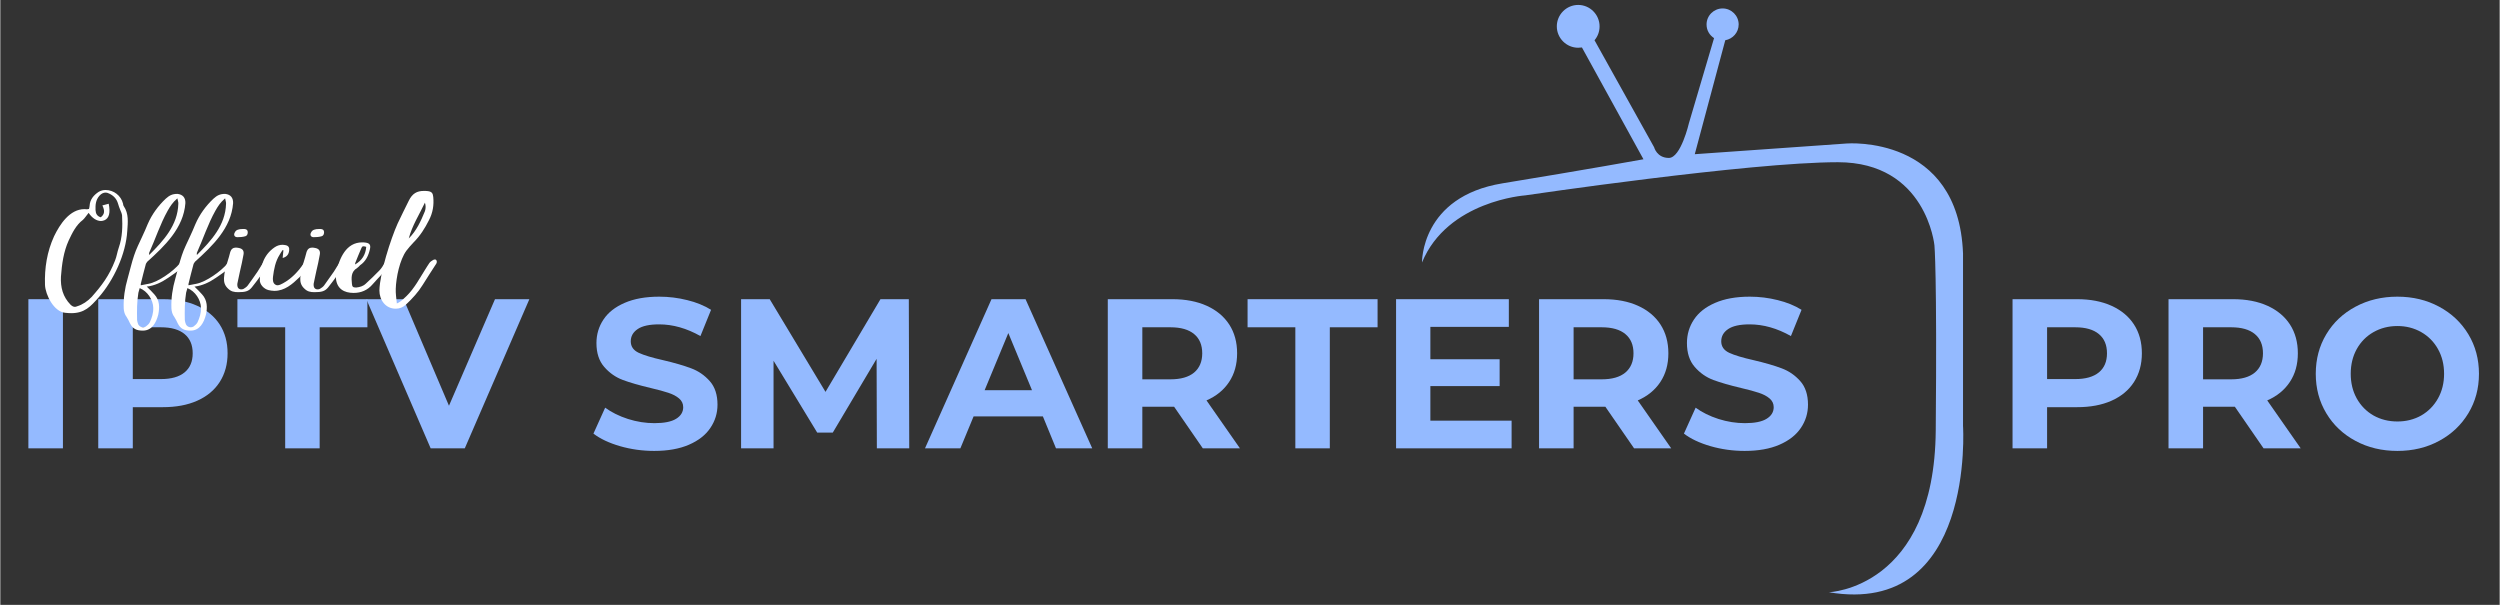
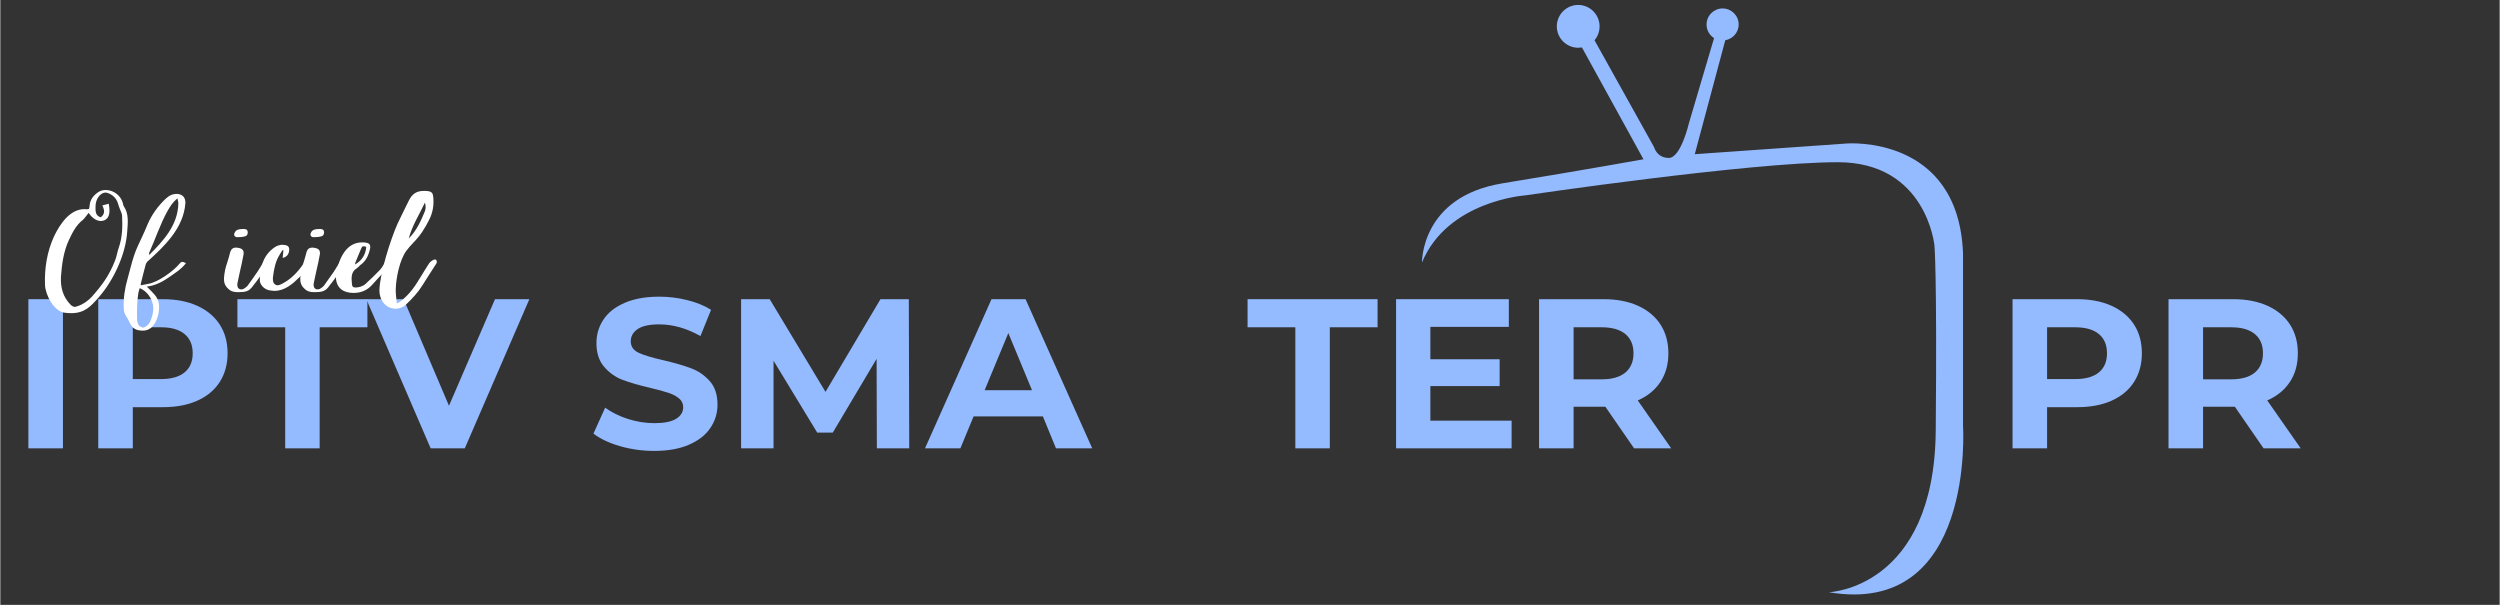
<svg xmlns="http://www.w3.org/2000/svg" width="620" zoomAndPan="magnify" viewBox="0 0 464.88 112.5" height="150" preserveAspectRatio="xMidYMid meet" version="1.0">
  <rect x="0" y="0" width="464.88" height="112.5" fill="#333333" stroke="none" />
  <defs>
    <clipPath id="01dcde3988">
      <path d="M 264 0.918 L 365.441 0.918 L 365.441 110.582 L 264 110.582 Z M 264 0.918 " clip-rule="nonzero" />
    </clipPath>
  </defs>
  <g clip-path="url(#01dcde3988)">
    <path fill="#94baff" d="M 365.062 79.219 L 365.062 47.133 C 364.219 24.996 343.422 26.691 343.422 26.691 L 315.168 28.68 L 320.84 7.484 C 322.234 7.238 323.332 6.043 323.332 4.551 C 323.332 2.91 321.988 1.57 320.348 1.57 C 318.703 1.57 317.359 2.91 317.359 4.551 C 317.359 5.645 317.906 6.539 318.754 7.09 L 314.082 22.906 C 314.082 22.906 312.582 29.375 310.348 29.375 C 308.109 29.375 307.605 27.387 307.605 27.387 L 296.52 7.484 C 297.113 6.789 297.461 5.895 297.461 4.902 C 297.461 2.711 295.668 0.918 293.484 0.918 C 291.293 0.918 289.508 2.711 289.508 4.902 C 289.508 7.09 291.293 8.879 293.484 8.879 C 293.734 8.879 293.98 8.828 294.18 8.828 L 305.625 29.625 C 305.625 29.625 294.625 31.613 279.406 34.098 C 264.184 36.586 264.434 48.82 264.434 48.82 C 269.164 37.332 283.633 36.34 283.633 36.34 C 283.633 36.34 325.32 30.172 341.785 30.172 C 358.25 30.172 359.746 45.641 359.746 45.641 C 359.746 45.641 360.242 50.613 359.988 80.066 C 359.746 109.512 340.098 110.156 340.098 110.156 C 367.402 114.785 365.062 79.219 365.062 79.219 Z M 365.062 79.219 " fill-opacity="1" fill-rule="nonzero" />
  </g>
  <path fill="#94baff" d="M 5.219 55.648 L 11.645 55.648 L 11.645 83.391 L 5.219 83.391 Z M 5.219 55.648 " fill-opacity="1" fill-rule="nonzero" />
  <path fill="#94baff" d="M 30.227 55.648 C 32.688 55.648 34.816 56.059 36.621 56.875 C 38.434 57.699 39.832 58.859 40.809 60.363 C 41.781 61.867 42.27 63.652 42.27 65.715 C 42.27 67.75 41.781 69.527 40.809 71.051 C 39.832 72.57 38.434 73.727 36.621 74.535 C 34.816 75.34 32.688 75.734 30.227 75.734 L 24.641 75.734 L 24.641 83.391 L 18.215 83.391 L 18.215 55.648 Z M 29.871 70.508 C 31.801 70.508 33.266 70.094 34.273 69.262 C 35.277 68.434 35.781 67.25 35.781 65.715 C 35.781 64.16 35.277 62.969 34.273 62.137 C 33.266 61.297 31.801 60.875 29.871 60.875 L 24.641 60.875 L 24.641 70.508 Z M 29.871 70.508 " fill-opacity="1" fill-rule="nonzero" />
  <path fill="#94baff" d="M 52.984 60.875 L 44.098 60.875 L 44.098 55.648 L 68.277 55.648 L 68.277 60.875 L 59.395 60.875 L 59.395 83.391 L 52.984 83.391 Z M 52.984 60.875 " fill-opacity="1" fill-rule="nonzero" />
  <path fill="#94baff" d="M 98.402 55.648 L 86.391 83.391 L 80.043 83.391 L 68.078 55.648 L 75.016 55.648 L 83.449 75.469 L 92.008 55.648 Z M 98.402 55.648 " fill-opacity="1" fill-rule="nonzero" />
  <path fill="#94baff" d="M 121.617 83.871 C 119.426 83.871 117.309 83.578 115.254 82.984 C 113.207 82.387 111.566 81.609 110.32 80.652 L 112.5 75.828 C 113.688 76.699 115.105 77.398 116.746 77.93 C 118.383 78.449 120.023 78.707 121.664 78.707 C 123.477 78.707 124.82 78.438 125.695 77.898 C 126.574 77.359 127.016 76.637 127.016 75.734 C 127.016 75.082 126.754 74.535 126.238 74.102 C 125.719 73.664 125.055 73.32 124.246 73.059 C 123.445 72.789 122.355 72.496 120.98 72.172 C 118.871 71.676 117.145 71.176 115.797 70.68 C 114.449 70.172 113.293 69.363 112.328 68.25 C 111.363 67.141 110.879 65.664 110.879 63.816 C 110.879 62.199 111.316 60.734 112.188 59.43 C 113.059 58.121 114.371 57.09 116.125 56.332 C 117.887 55.566 120.035 55.18 122.566 55.18 C 124.34 55.18 126.07 55.395 127.762 55.82 C 129.453 56.234 130.93 56.836 132.199 57.625 L 130.223 62.508 C 127.656 61.059 125.094 60.332 122.535 60.332 C 120.738 60.332 119.41 60.621 118.551 61.203 C 117.688 61.785 117.262 62.547 117.262 63.488 C 117.262 64.445 117.75 65.156 118.738 65.621 C 119.734 66.082 121.246 66.535 123.281 66.992 C 125.398 67.488 127.129 67.992 128.48 68.5 C 129.824 68.996 130.984 69.793 131.949 70.879 C 132.914 71.961 133.395 73.426 133.395 75.27 C 133.395 76.855 132.949 78.301 132.059 79.609 C 131.176 80.918 129.848 81.957 128.074 82.723 C 126.309 83.488 124.156 83.871 121.617 83.871 Z M 121.617 83.871 " fill-opacity="1" fill-rule="nonzero" />
  <path fill="#94baff" d="M 163.035 83.391 L 162.988 66.742 L 154.836 80.465 L 151.941 80.465 L 143.82 67.098 L 143.82 83.391 L 137.781 83.391 L 137.781 55.648 L 143.105 55.648 L 153.484 72.887 L 163.707 55.648 L 168.98 55.648 L 169.059 83.391 Z M 163.035 83.391 " fill-opacity="1" fill-rule="nonzero" />
  <path fill="#94baff" d="M 193.914 77.445 L 181.031 77.445 L 178.57 83.391 L 171.988 83.391 L 184.359 55.648 L 190.691 55.648 L 203.094 83.391 L 196.355 83.391 Z M 191.891 72.578 L 187.488 61.949 L 183.082 72.578 Z M 191.891 72.578 " fill-opacity="1" fill-rule="nonzero" />
-   <path fill="#94baff" d="M 223.664 83.391 L 218.328 75.656 L 212.414 75.656 L 212.414 83.391 L 205.988 83.391 L 205.988 55.648 L 218 55.648 C 220.457 55.648 222.59 56.059 224.395 56.875 C 226.207 57.699 227.605 58.859 228.582 60.363 C 229.555 61.867 230.043 63.652 230.043 65.715 C 230.043 67.781 229.547 69.559 228.551 71.051 C 227.562 72.547 226.16 73.688 224.348 74.477 L 230.57 83.391 Z M 223.555 65.715 C 223.555 64.16 223.051 62.969 222.047 62.137 C 221.039 61.297 219.57 60.875 217.641 60.875 L 212.414 60.875 L 212.414 70.555 L 217.641 70.555 C 219.57 70.555 221.039 70.133 222.047 69.293 C 223.051 68.445 223.555 67.25 223.555 65.715 Z M 223.555 65.715 " fill-opacity="1" fill-rule="nonzero" />
  <path fill="#94baff" d="M 240.875 60.875 L 231.988 60.875 L 231.988 55.648 L 256.168 55.648 L 256.168 60.875 L 247.285 60.875 L 247.285 83.391 L 240.875 83.391 Z M 240.875 60.875 " fill-opacity="1" fill-rule="nonzero" />
  <path fill="#94baff" d="M 281.098 78.242 L 281.098 83.391 L 259.609 83.391 L 259.609 55.648 L 280.582 55.648 L 280.582 60.797 L 265.988 60.797 L 265.988 66.82 L 278.871 66.82 L 278.871 71.812 L 265.988 71.812 L 265.988 78.242 Z M 281.098 78.242 " fill-opacity="1" fill-rule="nonzero" />
  <path fill="#94baff" d="M 303.879 83.391 L 298.539 75.656 L 292.629 75.656 L 292.629 83.391 L 286.203 83.391 L 286.203 55.648 L 298.215 55.648 C 300.672 55.648 302.805 56.059 304.609 56.875 C 306.422 57.699 307.82 58.859 308.793 60.363 C 309.766 61.867 310.258 63.652 310.258 65.715 C 310.258 67.781 309.758 69.559 308.766 71.051 C 307.777 72.547 306.375 73.688 304.562 74.477 L 310.785 83.391 Z M 303.77 65.715 C 303.77 64.16 303.262 62.969 302.258 62.137 C 301.254 61.297 299.785 60.875 297.855 60.875 L 292.629 60.875 L 292.629 70.555 L 297.855 70.555 C 299.785 70.555 301.254 70.133 302.258 69.293 C 303.262 68.445 303.77 67.25 303.77 65.715 Z M 303.77 65.715 " fill-opacity="1" fill-rule="nonzero" />
-   <path fill="#94baff" d="M 324.449 83.871 C 322.258 83.871 320.137 83.578 318.086 82.984 C 316.039 82.387 314.395 81.609 313.152 80.652 L 315.328 75.828 C 316.52 76.699 317.938 77.398 319.578 77.93 C 321.215 78.449 322.852 78.707 324.496 78.707 C 326.309 78.707 327.652 78.438 328.523 77.898 C 329.402 77.359 329.848 76.637 329.848 75.734 C 329.848 75.082 329.586 74.535 329.07 74.102 C 328.547 73.664 327.887 73.32 327.078 73.059 C 326.277 72.789 325.188 72.496 323.809 72.172 C 321.703 71.676 319.973 71.176 318.629 70.68 C 317.277 70.172 316.125 69.363 315.16 68.25 C 314.195 67.141 313.711 65.664 313.711 63.816 C 313.711 62.199 314.148 60.734 315.02 59.43 C 315.891 58.121 317.199 57.09 318.957 56.332 C 320.719 55.566 322.863 55.18 325.398 55.18 C 327.172 55.18 328.902 55.395 330.594 55.82 C 332.281 56.234 333.762 56.836 335.027 57.625 L 333.051 62.508 C 330.488 61.059 327.926 60.332 325.367 60.332 C 323.57 60.332 322.242 60.621 321.383 61.203 C 320.52 61.785 320.09 62.547 320.09 63.488 C 320.09 64.445 320.582 65.156 321.57 65.621 C 322.566 66.082 324.078 66.535 326.113 66.992 C 328.23 67.488 329.961 67.992 331.309 68.5 C 332.656 68.996 333.816 69.793 334.781 70.879 C 335.746 71.961 336.227 73.426 336.227 75.27 C 336.227 76.855 335.781 78.301 334.891 79.609 C 334.004 80.918 332.68 81.957 330.906 82.723 C 329.141 83.488 326.988 83.871 324.449 83.871 Z M 324.449 83.871 " fill-opacity="1" fill-rule="nonzero" />
  <path fill="#94baff" d="M 386.285 55.648 C 388.746 55.648 390.875 56.059 392.68 56.875 C 394.496 57.699 395.891 58.859 396.867 60.363 C 397.84 61.867 398.328 63.652 398.328 65.715 C 398.328 67.75 397.84 69.527 396.867 71.051 C 395.891 72.57 394.496 73.727 392.68 74.535 C 390.875 75.34 388.746 75.734 386.285 75.734 L 380.699 75.734 L 380.699 83.391 L 374.273 83.391 L 374.273 55.648 Z M 385.93 70.508 C 387.859 70.508 389.324 70.094 390.332 69.262 C 391.336 68.434 391.84 67.25 391.84 65.715 C 391.84 64.16 391.336 62.969 390.332 62.137 C 389.324 61.297 387.859 60.875 385.93 60.875 L 380.699 60.875 L 380.699 70.508 Z M 385.93 70.508 " fill-opacity="1" fill-rule="nonzero" />
  <path fill="#94baff" d="M 420.961 83.391 L 415.625 75.656 L 409.711 75.656 L 409.711 83.391 L 403.285 83.391 L 403.285 55.648 L 415.297 55.648 C 417.754 55.648 419.887 56.059 421.691 56.875 C 423.504 57.699 424.902 58.859 425.879 60.363 C 426.852 61.867 427.34 63.652 427.34 65.715 C 427.34 67.781 426.844 69.559 425.848 71.051 C 424.859 72.547 423.457 73.688 421.645 74.477 L 427.871 83.391 Z M 420.852 65.715 C 420.852 64.16 420.348 62.969 419.344 62.137 C 418.336 61.297 416.867 60.875 414.938 60.875 L 409.711 60.875 L 409.711 70.555 L 414.938 70.555 C 416.867 70.555 418.336 70.133 419.344 69.293 C 420.348 68.445 420.852 67.25 420.852 65.715 Z M 420.852 65.715 " fill-opacity="1" fill-rule="nonzero" />
-   <path fill="#94baff" d="M 445.859 83.871 C 442.973 83.871 440.371 83.25 438.062 82.004 C 435.746 80.762 433.938 79.051 432.633 76.871 C 431.324 74.691 430.672 72.246 430.672 69.527 C 430.672 66.801 431.324 64.344 432.633 62.168 C 433.938 59.988 435.746 58.285 438.062 57.047 C 440.371 55.805 442.973 55.18 445.859 55.18 C 448.727 55.18 451.32 55.805 453.621 57.047 C 455.926 58.285 457.734 59.988 459.051 62.168 C 460.367 64.344 461.027 66.801 461.027 69.527 C 461.027 72.246 460.367 74.691 459.051 76.871 C 457.734 79.051 455.926 80.762 453.621 82.004 C 451.32 83.25 448.727 83.871 445.859 83.871 Z M 445.859 78.395 C 447.496 78.395 448.973 78.023 450.293 77.277 C 451.605 76.52 452.645 75.465 453.402 74.117 C 454.16 72.77 454.539 71.238 454.539 69.527 C 454.539 67.809 454.16 66.27 453.402 64.922 C 452.645 63.574 451.605 62.523 450.293 61.777 C 448.973 61.023 447.496 60.641 445.859 60.641 C 444.215 60.641 442.734 61.023 441.406 61.777 C 440.09 62.523 439.051 63.574 438.297 64.922 C 437.547 66.27 437.176 67.809 437.176 69.527 C 437.176 71.238 437.547 72.77 438.297 74.117 C 439.051 75.465 440.09 76.52 441.406 77.277 C 442.734 78.023 444.215 78.395 445.859 78.395 Z M 445.859 78.395 " fill-opacity="1" fill-rule="nonzero" />
  <path fill="#ffffff" d="M 22.957 38.344 C 22.852 38.207 22.852 38.031 22.82 37.859 C 22.441 36.375 21.09 35.34 19.574 35.34 C 19.156 35.34 18.707 35.441 18.293 35.684 C 17.359 36.305 16.668 37.102 16.602 38.309 C 16.602 38.484 16.531 38.656 16.496 38.863 C 16.324 38.895 16.219 38.93 16.113 38.93 C 15.941 38.93 15.805 38.895 15.668 38.895 C 12.902 38.895 11.07 41.73 10 43.941 C 8.688 46.812 8.203 49.852 8.309 52.996 C 8.379 54.824 9.965 58.008 12.074 58.18 C 12.453 58.215 12.836 58.25 13.176 58.25 C 15.668 58.25 16.773 57.039 18.293 55.312 C 21.09 52.133 23.371 47.223 23.613 42.941 C 23.719 41.387 23.926 39.762 22.957 38.344 Z M 22.023 46.086 C 21.746 46.879 21.645 47.711 21.336 48.469 C 20.227 51.301 18.914 53.062 16.977 55.242 C 16.219 56.035 15.32 56.656 14.285 56.969 C 14.145 57.039 13.977 57.074 13.871 57.074 C 13.594 57.074 13.352 56.934 13.078 56.691 C 11.625 55.207 11.176 53.445 11.277 51.441 C 11.449 49.125 11.762 46.812 12.73 44.703 C 13.387 43.32 14.074 41.867 15.355 40.902 C 15.738 40.559 16.012 40.074 16.426 39.59 C 17.082 40.594 17.945 41.109 18.738 41.109 C 18.949 41.109 19.156 41.039 19.363 40.969 C 20.227 40.594 20.504 39.59 20.16 37.895 C 19.777 38 19.398 38.102 18.984 38.207 C 19.469 39.242 19.398 39.863 18.676 40.418 C 18.016 40.211 17.742 39.762 17.707 39.07 C 17.672 38.102 17.742 37.203 18.43 36.41 C 18.809 35.992 19.191 35.824 19.574 35.824 C 19.848 35.824 20.125 35.93 20.367 36.062 C 21.125 36.445 21.645 37.031 21.887 37.859 C 21.988 38.277 22.164 38.656 22.301 39.035 C 22.441 39.383 22.609 39.727 22.645 40.074 C 22.75 42.113 22.715 44.117 22.023 46.086 Z M 22.023 46.086 " fill-opacity="1" fill-rule="nonzero" />
  <path fill="#ffffff" d="M 33.387 48.988 C 32.246 50.402 29.41 52.441 27.578 52.785 C 27.133 52.855 26.68 52.961 26.129 53.062 C 26.129 52.961 26.094 52.891 26.129 52.785 C 26.402 51.613 26.715 50.438 27.027 49.262 C 27.062 49.055 27.199 48.852 27.336 48.676 C 30.586 45.738 34.074 42.426 34.422 37.793 C 34.457 36.758 33.938 36.168 32.934 36.062 C 32 36.062 31.449 36.34 30.762 36.961 C 29.34 38.309 28.199 39.863 27.406 41.695 C 27.098 42.488 26.715 43.289 26.371 44.047 C 25.852 45.188 25.266 46.324 24.887 47.5 C 24.398 48.918 24.09 50.402 23.676 51.82 C 23.156 53.617 22.879 55.449 22.949 57.352 C 22.984 57.938 23.125 58.488 23.5 58.973 C 23.742 59.316 23.918 59.734 24.125 60.148 C 24.641 61.184 25.367 61.496 26.508 61.496 C 28.234 61.496 29 59.977 29.375 58.523 C 29.652 57.176 29.652 55.863 28.652 54.758 C 28.234 54.273 27.754 53.824 27.234 53.309 C 28.723 53.133 29.996 52.512 31.207 51.684 C 32.383 50.855 33.629 50.125 34.527 48.953 C 34.215 48.781 34.008 48.711 33.832 48.711 C 33.664 48.711 33.559 48.781 33.387 48.988 Z M 32.934 36.891 C 33.004 37.344 33.145 37.621 33.109 37.895 C 33.004 41.902 30.344 44.773 27.684 47.43 C 27.684 47.223 27.648 47.125 27.684 47.02 C 28.859 44.426 29.723 41.695 31.137 39.176 C 31.59 38.379 32.07 37.621 32.934 36.891 Z M 28.445 57.246 C 28.477 58.215 28.199 59.113 27.789 59.977 C 27.648 60.25 27.336 60.527 27.062 60.734 C 26.891 60.84 26.715 60.875 26.543 60.875 C 26.164 60.875 25.816 60.668 25.645 60.32 C 25.539 60.082 25.473 59.77 25.438 59.523 C 25.402 57.832 25.402 56.141 25.68 54.449 C 25.75 54.172 25.816 53.926 25.922 53.586 C 27.371 54.172 28.41 55.758 28.445 57.246 Z M 28.445 57.246 " fill-opacity="1" fill-rule="nonzero" />
-   <path fill="#ffffff" d="M 42.262 48.988 C 41.121 50.402 38.285 52.441 36.453 52.785 C 36.008 52.855 35.555 52.961 35.004 53.062 C 35.004 52.961 34.969 52.891 35.004 52.785 C 35.281 51.613 35.59 50.438 35.902 49.262 C 35.938 49.055 36.078 48.852 36.215 48.676 C 39.461 45.738 42.949 42.426 43.297 37.793 C 43.332 36.758 42.812 36.168 41.812 36.062 C 40.879 36.062 40.324 36.34 39.637 36.961 C 38.215 38.309 37.078 39.863 36.281 41.695 C 35.973 42.488 35.59 43.289 35.25 44.047 C 34.727 45.188 34.141 46.324 33.762 47.5 C 33.277 48.918 32.965 50.402 32.551 51.82 C 32.031 53.617 31.754 55.449 31.824 57.352 C 31.859 57.938 32 58.488 32.379 58.973 C 32.617 59.316 32.793 59.734 33 60.148 C 33.516 61.184 34.246 61.496 35.383 61.496 C 37.113 61.496 37.875 59.977 38.25 58.523 C 38.527 57.176 38.527 55.863 37.527 54.758 C 37.113 54.273 36.629 53.824 36.113 53.309 C 37.598 53.133 38.875 52.512 40.082 51.684 C 41.258 50.855 42.504 50.125 43.402 48.953 C 43.09 48.781 42.883 48.711 42.711 48.711 C 42.539 48.711 42.434 48.781 42.262 48.988 Z M 41.812 36.891 C 41.879 37.344 42.02 37.621 41.984 37.895 C 41.879 41.902 39.219 44.773 36.559 47.43 C 36.559 47.223 36.523 47.125 36.559 47.02 C 37.734 44.426 38.598 41.695 40.012 39.176 C 40.465 38.379 40.945 37.621 41.812 36.891 Z M 37.32 57.246 C 37.352 58.215 37.078 59.113 36.664 59.977 C 36.523 60.25 36.215 60.527 35.938 60.734 C 35.766 60.84 35.59 60.875 35.418 60.875 C 35.039 60.875 34.691 60.668 34.52 60.32 C 34.414 60.082 34.352 59.77 34.316 59.523 C 34.281 57.832 34.281 56.141 34.555 54.449 C 34.625 54.172 34.691 53.926 34.797 53.586 C 36.25 54.172 37.285 55.758 37.32 57.246 Z M 37.32 57.246 " fill-opacity="1" fill-rule="nonzero" />
  <path fill="#ffffff" d="M 49.723 48.641 C 49.652 48.609 49.582 48.574 49.512 48.574 C 49.375 48.574 49.238 48.641 49.102 48.676 C 48.996 48.711 48.891 48.852 48.824 48.953 C 48.477 49.473 48.203 49.988 47.855 50.508 C 47.27 51.371 46.645 52.234 46.023 53.098 C 45.852 53.34 45.543 53.551 45.266 53.719 C 45.125 53.789 44.988 53.824 44.812 53.824 C 44.609 53.824 44.402 53.754 44.262 53.586 C 44.09 53.41 44.055 53.027 44.09 52.75 C 44.227 51.992 44.434 51.234 44.574 50.473 C 44.812 49.438 45.055 48.398 45.23 47.363 C 45.367 46.637 45.055 46.254 44.367 46.121 C 44.156 46.086 43.984 46.051 43.812 46.051 C 43.293 46.051 42.949 46.324 42.777 46.844 C 42.605 47.5 42.43 48.156 42.223 48.781 C 41.875 49.75 41.672 50.715 41.602 51.719 C 41.566 52.477 41.742 53.098 42.328 53.652 C 42.914 54.238 43.469 54.344 44.262 54.344 C 45.578 54.344 46.199 54.172 46.785 53.445 C 47.855 52.098 48.891 50.715 49.754 49.195 C 49.859 49.02 50 48.746 49.723 48.641 Z M 44.09 44.117 C 44.609 44.117 45.09 44.082 45.578 43.941 C 45.918 43.84 46.023 43.527 46.023 43.148 C 45.988 42.766 45.781 42.629 45.402 42.594 C 45.266 42.594 45.125 42.594 45.09 42.594 C 44.332 42.594 43.844 42.766 43.641 43.184 C 43.328 43.664 43.539 44.117 44.09 44.117 Z M 44.09 44.117 " fill-opacity="1" fill-rule="nonzero" />
  <path fill="#ffffff" d="M 56.387 49.09 C 55.352 50.543 54.176 51.82 52.586 52.688 C 52.273 52.855 51.895 53.062 51.551 53.062 C 51.41 53.062 51.273 53.027 51.133 52.926 C 50.688 52.652 50.652 52.027 50.719 51.477 C 50.895 50.059 51.168 48.609 51.961 47.363 C 52.137 47.055 52.309 46.777 52.516 46.5 C 52.551 46.5 52.621 46.535 52.656 46.566 C 52.621 47.02 52.551 47.43 52.516 47.988 C 53.277 47.777 53.656 47.328 53.727 46.566 C 53.793 46.051 53.59 45.703 53.066 45.602 C 52.859 45.566 52.656 45.531 52.48 45.531 C 51.926 45.531 51.445 45.703 50.992 46.016 C 48.891 47.465 48.367 49.645 48.266 51.992 C 48.195 52.891 49.027 53.754 49.891 53.961 C 50.234 54.031 50.582 54.102 50.965 54.102 C 52.895 54.102 54.312 52.855 55.629 51.578 C 56.352 50.855 57.078 50.059 57.766 49.262 C 57.906 49.16 58.012 48.988 58.113 48.852 C 57.766 48.609 57.492 48.504 57.25 48.504 C 56.938 48.504 56.66 48.711 56.387 49.09 Z M 56.387 49.09 " fill-opacity="1" fill-rule="nonzero" />
  <path fill="#ffffff" d="M 63.918 48.641 C 63.848 48.609 63.777 48.574 63.707 48.574 C 63.57 48.574 63.43 48.641 63.293 48.676 C 63.188 48.711 63.086 48.852 63.02 48.953 C 62.672 49.473 62.395 49.988 62.051 50.508 C 61.461 51.371 60.84 52.234 60.219 53.098 C 60.047 53.34 59.734 53.551 59.457 53.719 C 59.32 53.789 59.184 53.824 59.008 53.824 C 58.801 53.824 58.594 53.754 58.453 53.586 C 58.285 53.41 58.25 53.027 58.285 52.75 C 58.422 51.992 58.625 51.234 58.766 50.473 C 59.008 49.438 59.25 48.398 59.422 47.363 C 59.559 46.637 59.25 46.254 58.559 46.121 C 58.352 46.086 58.18 46.051 58.008 46.051 C 57.488 46.051 57.145 46.324 56.969 46.844 C 56.797 47.5 56.621 48.156 56.418 48.781 C 56.07 49.75 55.863 50.715 55.793 51.719 C 55.758 52.477 55.934 53.098 56.523 53.652 C 57.109 54.238 57.66 54.344 58.453 54.344 C 59.77 54.344 60.391 54.172 60.98 53.445 C 62.051 52.098 63.086 50.715 63.949 49.195 C 64.051 49.02 64.191 48.746 63.918 48.641 Z M 58.285 44.117 C 58.801 44.117 59.285 44.082 59.77 43.941 C 60.113 43.84 60.219 43.527 60.219 43.148 C 60.184 42.766 59.977 42.629 59.594 42.594 C 59.457 42.594 59.32 42.594 59.285 42.594 C 58.523 42.594 58.039 42.766 57.832 43.184 C 57.52 43.664 57.73 44.117 58.285 44.117 Z M 58.285 44.117 " fill-opacity="1" fill-rule="nonzero" />
  <path fill="#ffffff" d="M 71.41 49.055 C 71.133 49.504 70.855 49.953 70.48 50.336 C 69.68 51.164 68.816 51.992 67.953 52.785 C 67.473 53.238 66.852 53.41 66.191 53.48 C 65.641 53.48 65.434 53.375 65.398 52.785 C 65.293 51.684 65.188 50.543 66.363 49.852 C 66.574 49.715 66.746 49.504 66.918 49.332 C 67.988 48.609 68.473 47.535 68.746 46.359 C 68.922 45.566 68.719 45.223 67.883 45.117 C 67.68 45.082 67.473 45.082 67.297 45.082 C 64.324 45.082 63.086 48.023 62.531 50.473 C 62.426 50.887 62.391 51.336 62.426 51.789 C 62.598 53.719 63.949 54.484 65.711 54.484 C 67.09 54.484 68.301 53.996 69.27 52.855 C 69.75 52.27 70.34 51.719 70.855 51.129 C 71.375 50.578 71.859 49.953 72.344 49.332 C 72.48 49.125 72.547 48.852 72.688 48.469 C 72.102 48.469 71.719 48.539 71.41 49.055 Z M 68.059 45.914 C 67.953 47.328 67.297 48.434 65.984 49.195 C 66.02 49.055 65.984 48.918 66.055 48.816 C 66.398 47.953 66.746 47.09 67.125 46.223 C 67.262 45.914 67.332 45.809 67.543 45.809 C 67.68 45.809 67.816 45.844 68.059 45.914 Z M 68.059 45.914 " fill-opacity="1" fill-rule="nonzero" />
  <path fill="#ffffff" d="M 80.492 48.363 C 80.25 48.504 79.977 48.676 79.805 48.918 C 79.527 49.297 79.281 49.75 79.008 50.16 C 77.938 51.852 77.004 53.652 75.551 55.07 C 75.035 55.551 74.582 56.07 73.754 56.453 C 73.652 55.414 73.516 54.586 73.551 53.719 C 73.617 51.648 74.273 48.328 75.551 46.602 C 75.969 46.086 76.383 45.566 76.867 45.082 C 78.078 43.875 78.977 42.457 79.734 40.938 C 80.457 39.555 80.668 38.137 80.527 36.652 C 80.457 35.93 80.25 35.652 79.527 35.547 C 79.25 35.512 79.008 35.512 78.766 35.512 C 77.488 35.512 76.625 35.992 75.969 37.344 C 75.277 38.758 74.551 40.176 73.895 41.59 C 72.617 44.426 70.578 50.82 70.508 54.031 C 70.508 55.793 71.648 57.418 73.551 57.418 C 74.242 57.418 74.895 57.176 75.48 56.621 C 76.656 55.52 77.73 54.344 78.559 52.996 C 79.352 51.684 80.25 50.371 81.078 49.055 C 81.184 48.918 81.219 48.641 81.148 48.469 C 81.078 48.328 80.98 48.262 80.84 48.262 C 80.703 48.262 80.598 48.297 80.492 48.363 Z M 78.977 39.277 C 78.215 41.145 77.418 42.906 75.969 44.355 C 76.59 41.973 77.938 39.898 78.977 37.691 C 79.148 38.242 79.148 38.758 78.977 39.277 Z M 78.977 39.277 " fill-opacity="1" fill-rule="nonzero" />
</svg>